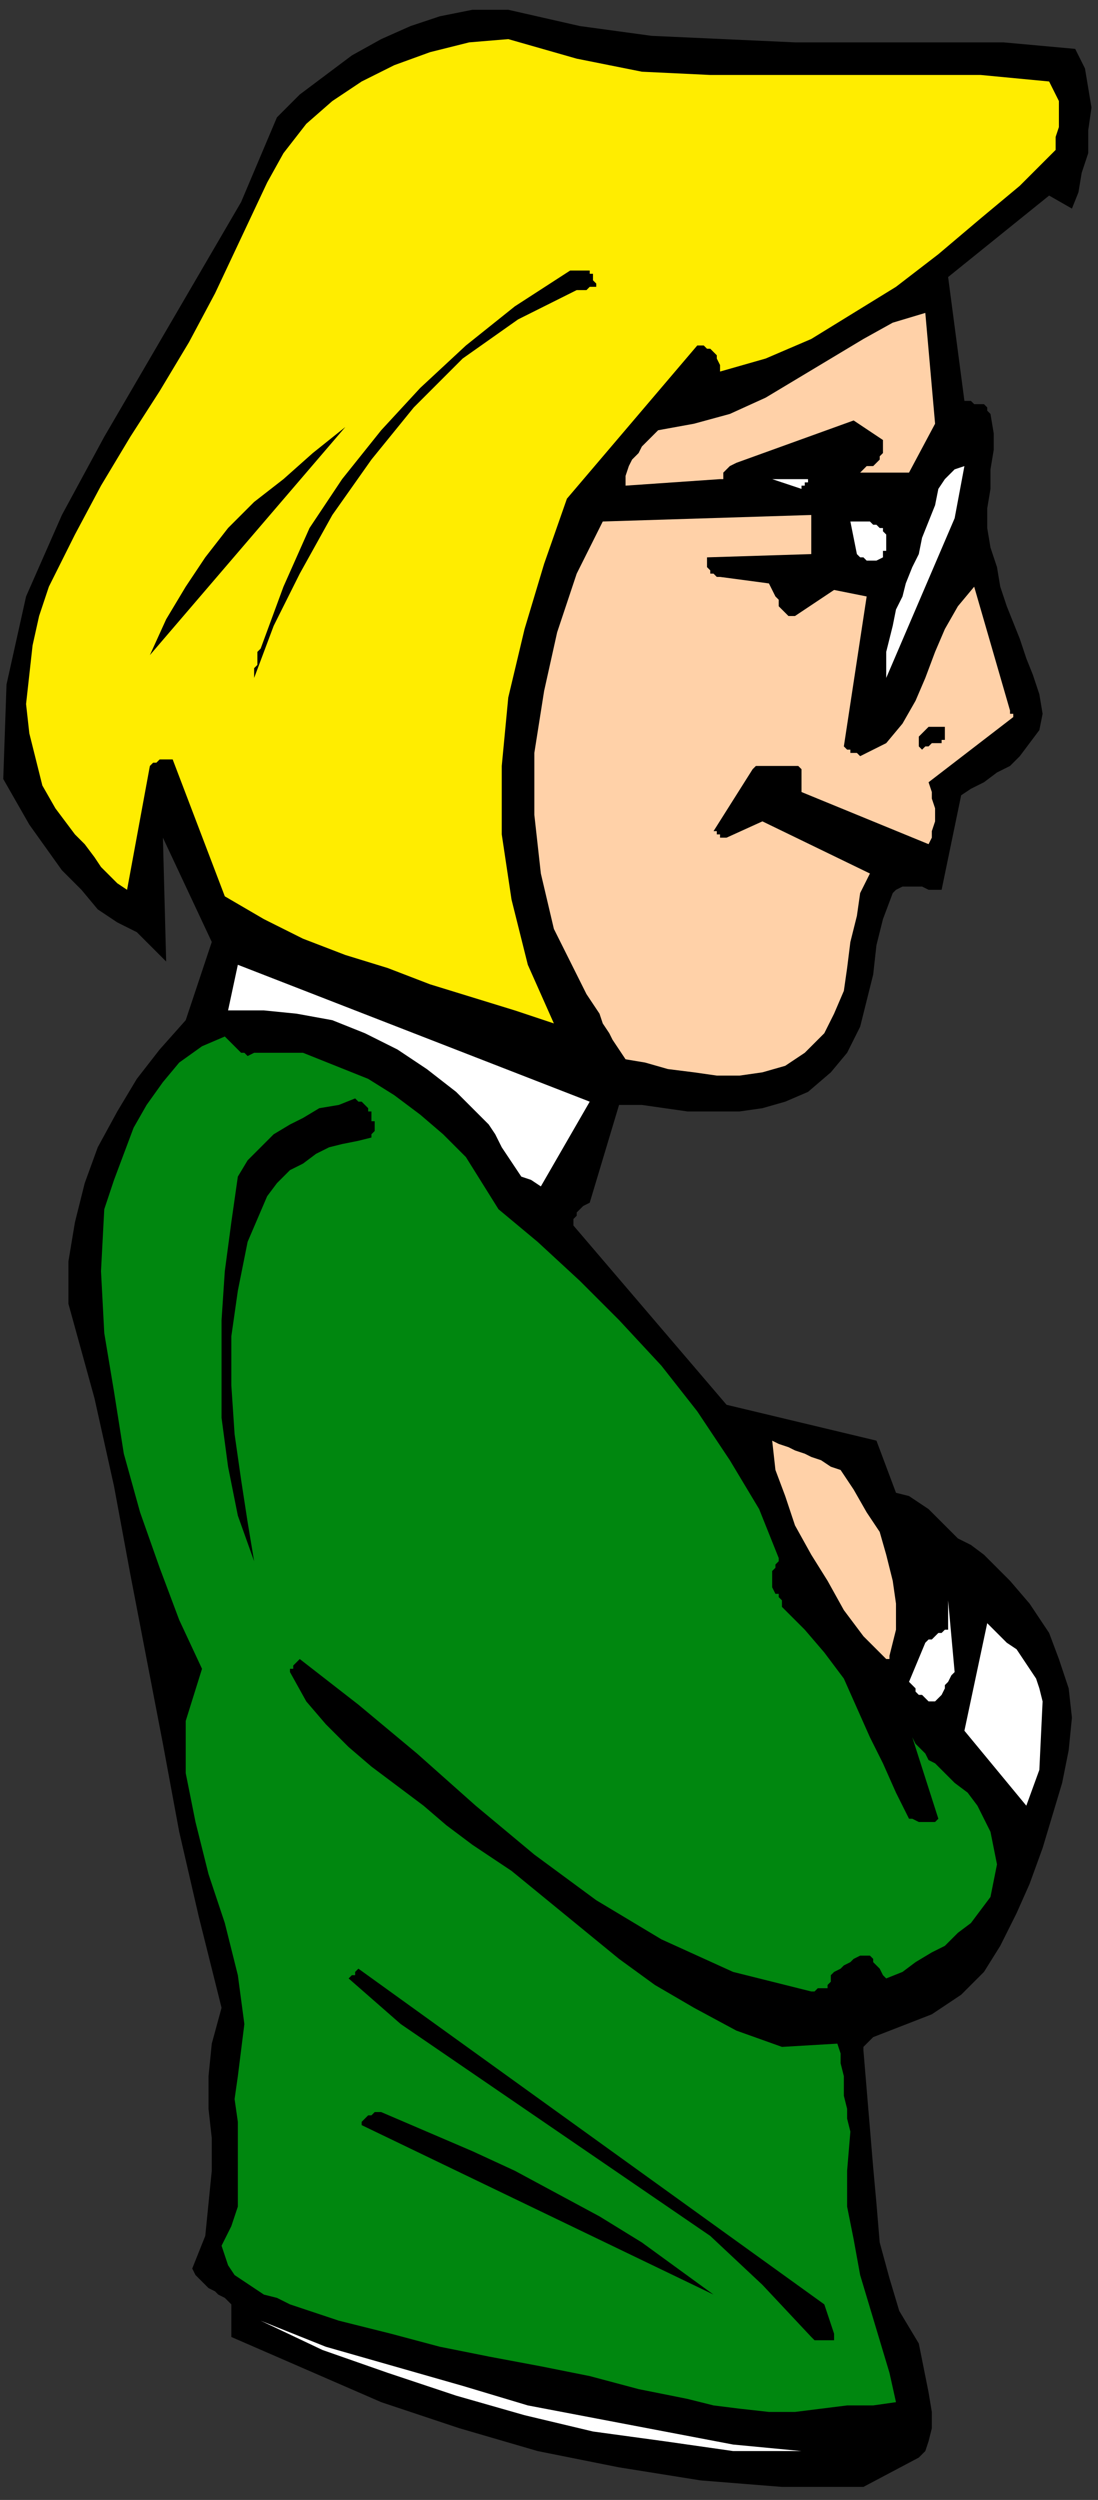
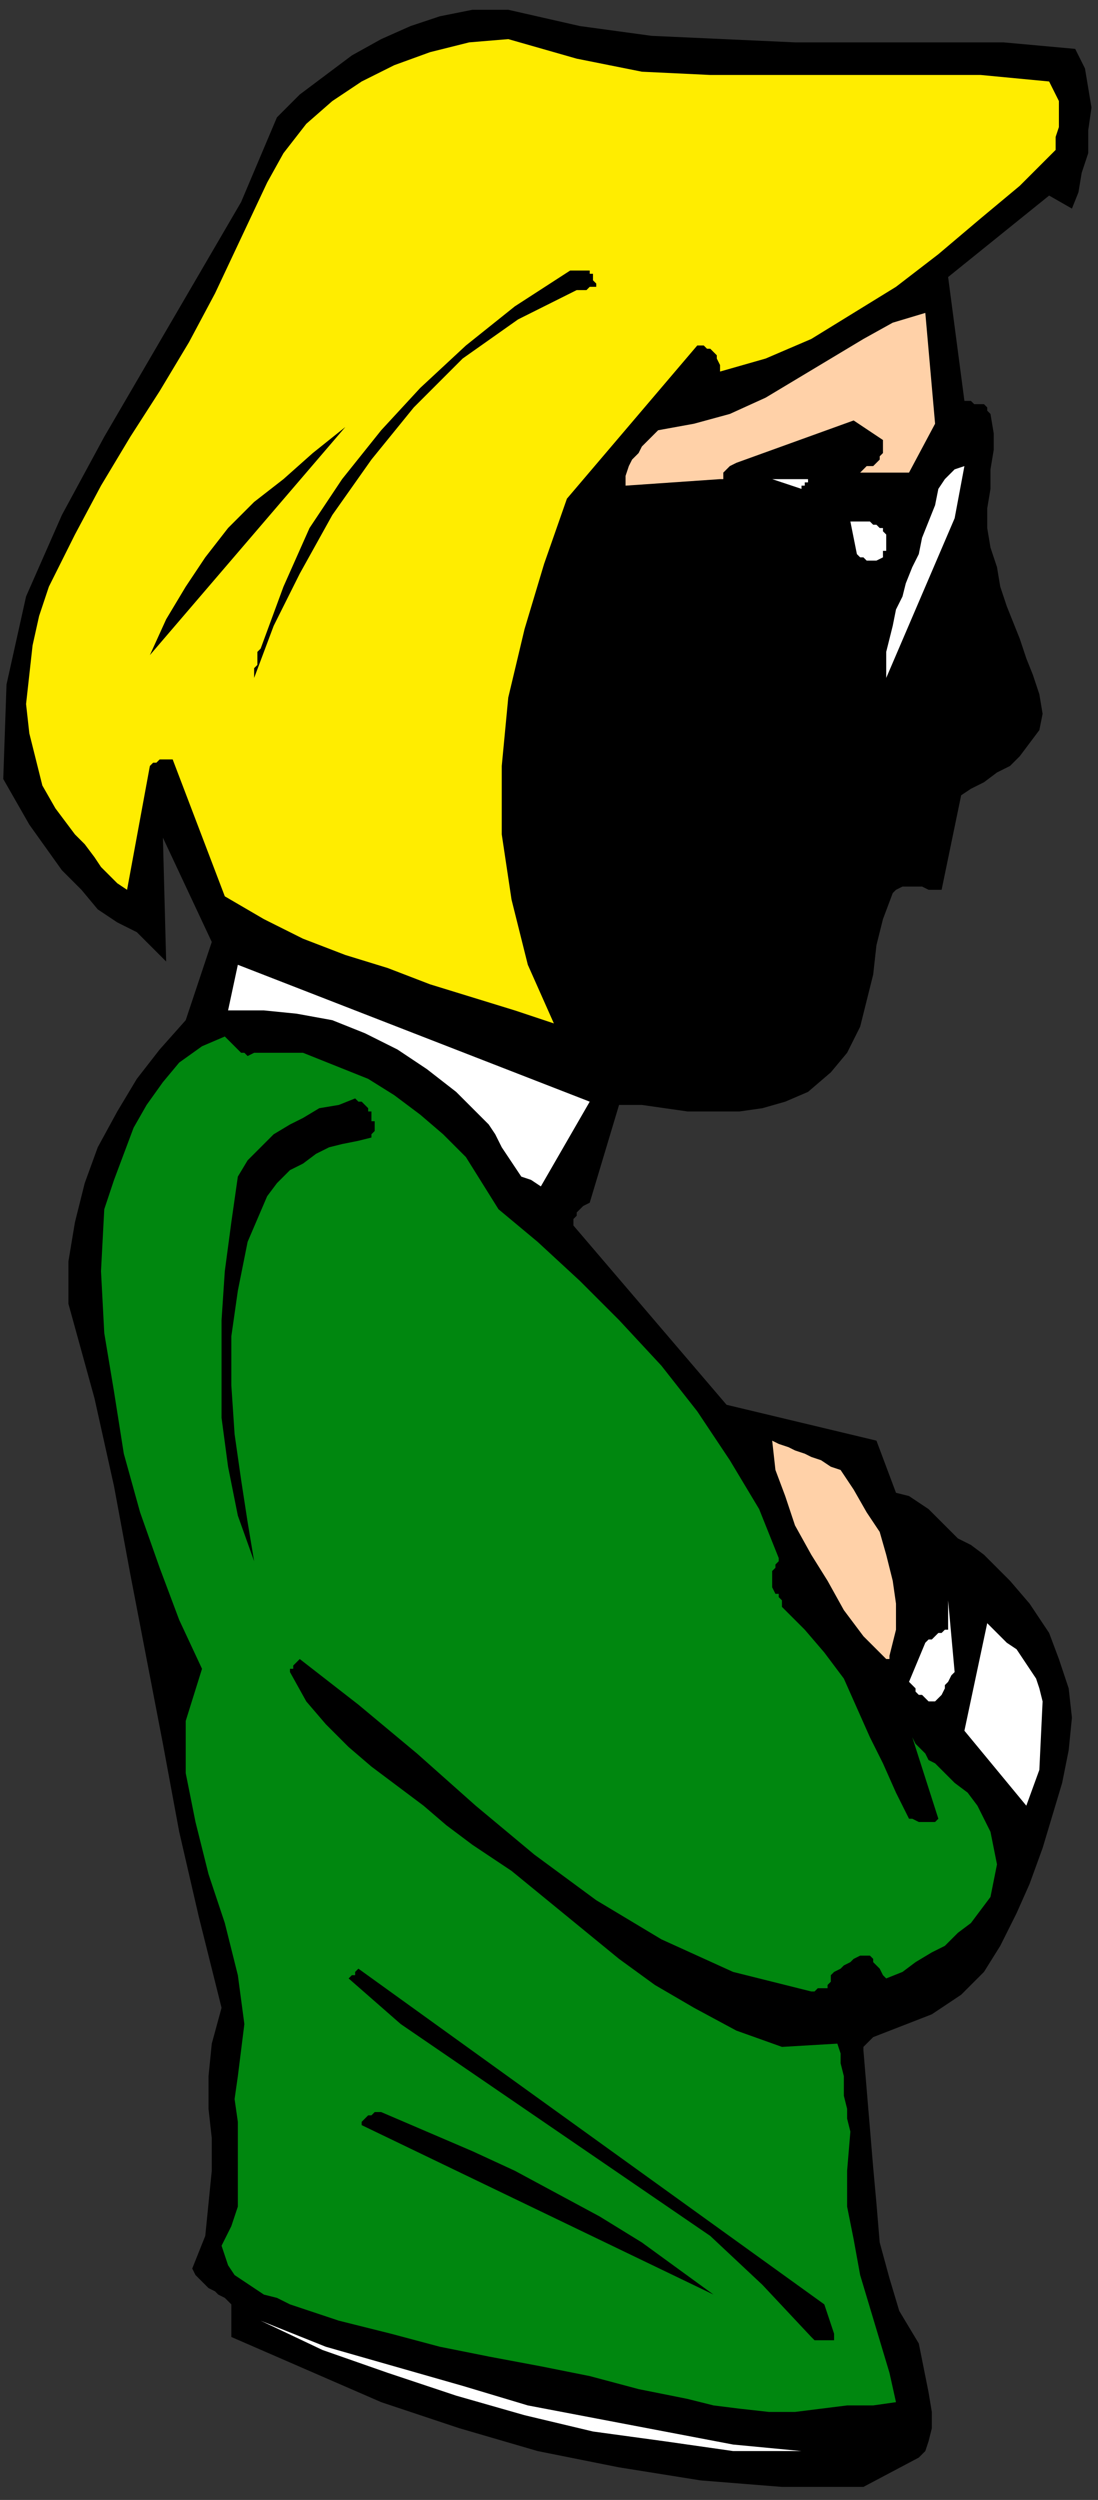
<svg xmlns="http://www.w3.org/2000/svg" xmlns:ns1="http://sodipodi.sourceforge.net/DTD/sodipodi-0.dtd" xmlns:ns2="http://www.inkscape.org/namespaces/inkscape" version="1.0" width="89.165mm" height="202.935mm" id="svg45" ns1:docname="CWOMN058.WMF">
  <rect width="100%" height="100%" fill="#333333" stroke="none" />
  <ns1:namedview pagecolor="#ffffff" bordercolor="#666666" borderopacity="1" objecttolerance="10" gridtolerance="10" guidetolerance="10" ns2:pageopacity="0" ns2:pageshadow="2" ns2:window-width="640" ns2:window-height="480" id="namedview47" />
  <defs id="defs3">
    <pattern id="WMFhbasepattern" patternUnits="userSpaceOnUse" width="6" height="6" x="0" y="0" />
  </defs>
  <path style="fill:none;stroke:none;" d="  M 0,0   L 336,0   L 336,766   L 0,766   z " id="path5" />
  <path style="fill:#000000;fill-rule:evenodd;fill-opacity:1;stroke:none;" d="  M 326,547   L 328,537   L 329,527   L 328,518   L 325,509   L 322,501   L 316,492   L 310,485   L 302,477   L 298,474   L 294,472   L 291,469   L 288,466   L 285,463   L 282,461   L 279,459   L 275,458   L 269,442   L 223,431   L 176,376   L 176,375   L 176,374   L 176,374   L 177,373   L 177,372   L 178,371   L 179,370   L 181,369   L 190,339   L 197,339   L 204,340   L 211,341   L 219,341   L 227,341   L 234,340   L 241,338   L 248,335   L 255,329   L 260,323   L 264,315   L 266,307   L 268,299   L 269,290   L 271,282   L 274,274   L 275,273   L 277,272   L 279,272   L 281,272   L 283,272   L 285,273   L 287,273   L 289,273   L 295,244   L 298,242   L 302,240   L 306,237   L 310,235   L 313,232   L 316,228   L 319,224   L 320,219   L 319,213   L 317,207   L 315,202   L 313,196   L 311,191   L 309,186   L 307,180   L 306,174   L 304,168   L 303,162   L 303,156   L 304,150   L 304,144   L 305,138   L 305,133   L 304,127   L 303,126   L 303,125   L 302,124   L 301,124   L 299,124   L 298,123   L 297,123   L 296,123   L 291,85   L 322,60   L 329,64   L 331,59   L 332,53   L 334,47   L 334,40   L 335,33   L 334,27   L 333,21   L 330,15   L 308,13   L 287,13   L 265,13   L 244,13   L 222,12   L 200,11   L 178,8   L 156,3   L 145,3   L 135,5   L 126,8   L 117,12   L 108,17   L 100,23   L 92,29   L 85,36   L 74,62   L 60,86   L 46,110   L 32,134   L 19,158   L 8,183   L 2,210   L 1,239   L 5,246   L 9,253   L 14,260   L 19,267   L 25,273   L 30,279   L 36,283   L 42,286   L 51,295   L 50,257   L 65,289   L 57,313   L 49,322   L 42,331   L 36,341   L 30,352   L 26,363   L 23,375   L 21,387   L 21,400   L 29,429   L 35,456   L 40,483   L 45,509   L 50,535   L 55,562   L 61,588   L 68,616   L 65,627   L 64,637   L 64,647   L 65,656   L 65,666   L 64,676   L 63,686   L 59,696   L 60,698   L 61,699   L 62,700   L 64,702   L 66,703   L 67,704   L 69,705   L 71,707   L 71,717   L 94,727   L 117,737   L 141,745   L 165,752   L 190,757   L 215,761   L 240,763   L 265,763   L 282,754   L 284,752   L 285,749   L 286,745   L 286,740   L 285,734   L 284,729   L 283,724   L 282,719   L 276,709   L 273,699   L 270,688   L 269,676   L 268,665   L 267,653   L 266,641   L 265,629   L 265,628   L 265,628   L 265,628   L 266,627   L 266,627   L 267,626   L 268,625   L 268,625   L 286,618   L 295,612   L 302,605   L 307,597   L 312,587   L 316,578   L 320,567   L 323,557   L 326,547  z " id="path7" />
  <path style="fill:#ffffff;fill-rule:evenodd;fill-opacity:1;stroke:none;" d="  M 319,543   L 320,522   L 319,518   L 318,515   L 316,512   L 314,509   L 312,506   L 309,504   L 306,501   L 303,498   L 296,531   L 315,554   L 319,543  z " id="path9" />
  <path style="fill:#00870f;fill-rule:evenodd;fill-opacity:1;stroke:none;" d="  M 304,582   L 305,577   L 306,572   L 305,567   L 304,562   L 302,558   L 300,554   L 297,550   L 293,547   L 291,545   L 289,543   L 287,541   L 285,540   L 284,538   L 283,537   L 281,535   L 280,533   L 288,558   L 288,558   L 287,559   L 286,559   L 284,559   L 283,559   L 282,559   L 280,558   L 279,558   L 275,550   L 271,541   L 267,533   L 263,524   L 259,515   L 253,507   L 247,500   L 240,493   L 240,492   L 240,491   L 239,490   L 239,489   L 238,489   L 237,487   L 237,486   L 237,484   L 237,484   L 237,483   L 237,483   L 237,482   L 238,481   L 238,480   L 239,479   L 239,478   L 233,463   L 224,448   L 214,433   L 203,419   L 190,405   L 178,393   L 165,381   L 153,371   L 148,363   L 143,355   L 136,348   L 129,342   L 121,336   L 113,331   L 103,327   L 93,323   L 91,323   L 88,323   L 86,323   L 84,323   L 82,323   L 80,323   L 78,323   L 76,324   L 75,323   L 74,323   L 73,322   L 73,322   L 72,321   L 71,320   L 70,319   L 69,318   L 62,321   L 55,326   L 50,332   L 45,339   L 41,346   L 38,354   L 35,362   L 32,371   L 31,390   L 32,409   L 35,427   L 38,446   L 43,464   L 49,481   L 55,497   L 62,512   L 57,528   L 57,544   L 60,559   L 64,575   L 69,590   L 73,606   L 75,621   L 73,637   L 72,644   L 73,651   L 73,657   L 73,664   L 73,671   L 73,677   L 71,683   L 68,689   L 69,692   L 70,695   L 72,698   L 75,700   L 78,702   L 81,704   L 85,705   L 89,707   L 104,712   L 120,716   L 135,720   L 150,723   L 166,726   L 181,729   L 196,733   L 211,736   L 219,738   L 227,739   L 236,740   L 244,740   L 252,739   L 260,738   L 268,738   L 275,737   L 273,728   L 270,718   L 267,708   L 264,698   L 262,687   L 260,677   L 260,666   L 261,654   L 260,650   L 260,647   L 259,643   L 259,640   L 259,637   L 258,633   L 258,630   L 257,627   L 240,628   L 226,623   L 213,616   L 201,609   L 190,601   L 179,592   L 168,583   L 157,574   L 145,566   L 137,560   L 130,554   L 122,548   L 114,542   L 107,536   L 100,529   L 94,522   L 89,513   L 89,513   L 89,512   L 90,512   L 90,511   L 90,511   L 91,510   L 91,510   L 92,509   L 110,523   L 128,538   L 146,554   L 164,569   L 183,583   L 203,595   L 225,605   L 249,611   L 250,611   L 251,610   L 252,610   L 253,610   L 253,610   L 254,610   L 254,610   L 254,609   L 255,608   L 255,606   L 256,605   L 258,604   L 259,603   L 261,602   L 262,601   L 264,600   L 266,600   L 267,600   L 268,601   L 268,602   L 269,603   L 270,604   L 271,606   L 272,607   L 277,605   L 281,602   L 286,599   L 290,597   L 294,593   L 298,590   L 301,586   L 304,582  z " id="path11" />
  <path style="fill:#ffffff;fill-rule:evenodd;fill-opacity:1;stroke:none;" d="  M 293,513   L 291,491   L 291,493   L 291,494   L 291,495   L 291,496   L 291,497   L 291,497   L 291,498   L 291,499   L 291,500   L 290,500   L 289,501   L 288,501   L 287,502   L 286,503   L 285,503   L 284,504   L 279,516   L 280,517   L 281,518   L 281,519   L 282,520   L 283,520   L 284,521   L 285,522   L 286,522   L 287,522   L 288,521   L 289,520   L 290,518   L 290,517   L 291,516   L 292,514   L 293,513  z " id="path13" />
  <path style="fill:#000000;fill-rule:evenodd;fill-opacity:1;stroke:none;" d="  M 256,716   L 253,707   L 110,604   L 110,604   L 109,605   L 109,605   L 109,606   L 108,606   L 108,606   L 107,607   L 107,607   L 123,621   L 142,634   L 161,647   L 180,660   L 199,673   L 218,686   L 234,701   L 249,717   L 250,718   L 250,718   L 251,718   L 252,718   L 253,718   L 254,718   L 255,718   L 256,718   L 256,718   L 256,718   L 256,717   L 256,717   L 256,717   L 256,717   L 256,717   L 256,716  z " id="path15" />
  <path style="fill:#ffffff;fill-rule:evenodd;fill-opacity:1;stroke:none;" d="  M 246,752   L 225,750   L 204,746   L 183,742   L 162,738   L 142,732   L 121,726   L 100,720   L 80,712   L 99,721   L 119,728   L 140,735   L 161,741   L 182,746   L 204,749   L 225,752   L 246,752  z " id="path17" />
  <path style="fill:#ffd1a8;fill-rule:evenodd;fill-opacity:1;stroke:none;" d="  M 273,508   L 275,500   L 275,492   L 274,485   L 272,477   L 270,470   L 266,464   L 262,457   L 258,451   L 255,450   L 252,448   L 249,447   L 247,446   L 244,445   L 242,444   L 239,443   L 237,442   L 238,451   L 241,459   L 244,468   L 249,477   L 254,485   L 259,494   L 265,502   L 272,509   L 272,509   L 272,509   L 272,509   L 273,509   L 273,508   L 273,508   L 273,508   L 273,508  z " id="path19" />
-   <path style="fill:#ffd1a8;fill-rule:evenodd;fill-opacity:1;stroke:none;" d="  M 310,218   L 299,180   L 294,186   L 290,193   L 287,200   L 284,208   L 281,215   L 277,222   L 272,228   L 264,232   L 264,232   L 263,231   L 262,231   L 262,231   L 261,231   L 261,230   L 260,230   L 259,229   L 266,183   L 256,181   L 244,189   L 242,189   L 241,188   L 240,187   L 239,186   L 239,184   L 238,183   L 237,181   L 236,179   L 221,177   L 220,177   L 219,176   L 218,176   L 218,175   L 217,174   L 217,173   L 217,172   L 217,171   L 249,170   L 249,158   L 185,160   L 177,176   L 171,194   L 167,212   L 164,231   L 164,250   L 166,268   L 170,285   L 178,301   L 180,305   L 182,308   L 184,311   L 185,314   L 187,317   L 188,319   L 190,322   L 192,325   L 198,326   L 205,328   L 213,329   L 220,330   L 227,330   L 234,329   L 241,327   L 247,323   L 253,317   L 256,311   L 259,304   L 260,297   L 261,289   L 263,281   L 264,274   L 267,268   L 234,252   L 223,257   L 222,257   L 222,257   L 221,257   L 221,256   L 220,256   L 220,256   L 220,255   L 219,255   L 231,236   L 232,235   L 234,235   L 235,235   L 237,235   L 238,235   L 240,235   L 242,235   L 244,235   L 245,235   L 246,236   L 246,237   L 246,238   L 246,239   L 246,240   L 246,241   L 246,243   L 285,259   L 286,257   L 286,255   L 287,252   L 287,250   L 287,248   L 286,245   L 286,243   L 285,240   L 311,220   L 311,220   L 311,220   L 311,219   L 311,219   L 310,219   L 310,218   L 310,218   L 310,218  z " id="path21" />
  <path style="fill:#ffed00;fill-rule:evenodd;fill-opacity:1;stroke:none;" d="  M 324,44   L 324,42   L 325,39   L 325,37   L 325,34   L 325,31   L 324,29   L 323,27   L 322,25   L 301,23   L 280,23   L 259,23   L 238,23   L 218,23   L 197,22   L 177,18   L 156,12   L 144,13   L 132,16   L 121,20   L 111,25   L 102,31   L 94,38   L 87,47   L 82,56   L 74,73   L 66,90   L 58,105   L 49,120   L 40,134   L 31,149   L 23,164   L 15,180   L 12,189   L 10,198   L 9,207   L 8,216   L 9,225   L 11,233   L 13,241   L 17,248   L 20,252   L 23,256   L 26,259   L 29,263   L 31,266   L 34,269   L 36,271   L 39,273   L 46,235   L 47,234   L 47,234   L 48,234   L 49,233   L 50,233   L 51,233   L 52,233   L 53,233   L 69,275   L 81,282   L 93,288   L 106,293   L 119,297   L 132,302   L 145,306   L 158,310   L 170,314   L 162,296   L 157,276   L 154,256   L 154,235   L 156,214   L 161,193   L 167,173   L 174,153   L 214,106   L 216,106   L 217,107   L 218,107   L 219,108   L 220,109   L 220,110   L 221,112   L 221,114   L 235,110   L 249,104   L 262,96   L 275,88   L 288,78   L 301,67   L 313,57   L 324,46   L 324,46   L 324,46   L 324,45   L 324,45   L 324,45   L 324,44   L 324,44   L 324,44  z " id="path23" />
  <path style="fill:#000000;fill-rule:evenodd;fill-opacity:1;stroke:none;" d="  M 290,226   L 290,225   L 290,225   L 290,225   L 290,224   L 290,224   L 290,224   L 290,224   L 290,223   L 289,223   L 287,223   L 286,223   L 285,223   L 284,224   L 283,225   L 282,226   L 282,227   L 282,229   L 282,229   L 283,230   L 284,229   L 285,229   L 286,228   L 288,228   L 289,228   L 289,228   L 289,227   L 289,227   L 290,227   L 290,226   L 290,226   L 290,226   L 290,226  z " id="path25" />
  <path style="fill:#ffffff;fill-rule:evenodd;fill-opacity:1;stroke:none;" d="  M 293,159   L 296,143   L 293,144   L 290,147   L 288,150   L 287,155   L 285,160   L 283,165   L 282,170   L 280,174   L 278,179   L 277,183   L 275,187   L 274,192   L 273,196   L 272,200   L 272,204   L 272,208   L 293,159  z " id="path27" />
  <path style="fill:#000000;fill-rule:evenodd;fill-opacity:1;stroke:none;" d="  M 219,704   L 208,696   L 197,688   L 184,680   L 171,673   L 158,666   L 145,660   L 131,654   L 117,648   L 116,648   L 115,648   L 114,649   L 113,649   L 112,650   L 112,650   L 111,651   L 111,652   L 219,704  z " id="path29" />
  <path style="fill:#ffd1a8;fill-rule:evenodd;fill-opacity:1;stroke:none;" d="  M 287,130   L 284,96   L 274,99   L 265,104   L 255,110   L 245,116   L 235,122   L 224,127   L 213,130   L 202,132   L 201,133   L 199,135   L 197,137   L 196,139   L 194,141   L 193,143   L 192,146   L 192,149   L 221,147   L 222,147   L 222,146   L 222,146   L 222,145   L 223,144   L 224,143   L 224,143   L 226,142   L 262,129   L 271,135   L 271,136   L 271,137   L 271,138   L 271,139   L 270,140   L 270,141   L 269,142   L 268,143   L 267,143   L 266,143   L 265,144   L 265,144   L 264,145   L 263,145   L 262,145   L 260,145   L 279,145   L 287,130  z " id="path31" />
  <path style="fill:#ffffff;fill-rule:evenodd;fill-opacity:1;stroke:none;" d="  M 272,168   L 272,168   L 272,167   L 272,166   L 272,165   L 272,164   L 271,163   L 271,162   L 271,162   L 270,162   L 269,161   L 268,161   L 267,160   L 265,160   L 264,160   L 263,160   L 261,160   L 263,170   L 263,170   L 264,171   L 265,171   L 266,172   L 267,172   L 268,172   L 269,172   L 271,171   L 271,171   L 271,170   L 271,170   L 271,170   L 271,170   L 271,169   L 272,169   L 272,168  z " id="path33" />
  <path style="fill:#ffffff;fill-rule:evenodd;fill-opacity:1;stroke:none;" d="  M 248,147   L 237,147   L 246,150   L 246,150   L 246,149   L 247,149   L 247,149   L 247,148   L 247,148   L 248,148   L 248,147  z " id="path35" />
  <path style="fill:#ffffff;fill-rule:evenodd;fill-opacity:1;stroke:none;" d="  M 181,338   L 73,296   L 70,310   L 81,310   L 91,311   L 102,313   L 112,317   L 122,322   L 131,328   L 140,335   L 147,342   L 150,345   L 152,348   L 154,352   L 156,355   L 158,358   L 160,361   L 163,362   L 166,364   L 181,338  z " id="path37" />
  <path style="fill:#000000;fill-rule:evenodd;fill-opacity:1;stroke:none;" d="  M 183,87   L 183,87   L 182,86   L 182,86   L 182,85   L 182,84   L 181,84   L 181,83   L 181,83   L 181,83   L 180,83   L 179,83   L 179,83   L 178,83   L 177,83   L 176,83   L 175,83   L 158,94   L 143,106   L 129,119   L 117,132   L 105,147   L 95,162   L 87,180   L 80,199   L 79,200   L 79,201   L 79,203   L 79,204   L 78,205   L 78,206   L 78,207   L 78,208   L 84,192   L 92,176   L 102,158   L 114,141   L 127,125   L 142,110   L 159,98   L 177,89   L 178,89   L 179,89   L 180,89   L 181,88   L 181,88   L 182,88   L 182,88   L 183,88   L 183,88   L 183,88   L 183,88   L 183,87   L 183,87   L 183,87   L 183,87   L 183,87  z " id="path39" />
  <path style="fill:#000000;fill-rule:evenodd;fill-opacity:1;stroke:none;" d="  M 115,346   L 115,346   L 115,345   L 115,344   L 114,344   L 114,343   L 114,342   L 114,341   L 113,341   L 113,340   L 113,340   L 113,340   L 112,339   L 112,339   L 111,338   L 110,338   L 109,337   L 104,339   L 98,340   L 93,343   L 89,345   L 84,348   L 80,352   L 76,356   L 73,361   L 71,375   L 69,390   L 68,405   L 68,420   L 68,435   L 70,450   L 73,465   L 78,479   L 76,467   L 74,454   L 72,440   L 71,425   L 71,410   L 73,396   L 76,381   L 82,367   L 85,363   L 89,359   L 93,357   L 97,354   L 101,352   L 105,351   L 110,350   L 114,349   L 114,349   L 114,349   L 114,348   L 114,348   L 115,347   L 115,347   L 115,346   L 115,346  z " id="path41" />
  <path style="fill:#000000;fill-rule:evenodd;fill-opacity:1;stroke:none;" d="  M 106,131   L 96,139   L 87,147   L 78,154   L 70,162   L 63,171   L 57,180   L 51,190   L 46,201   L 106,131  z " id="path43" />
</svg>